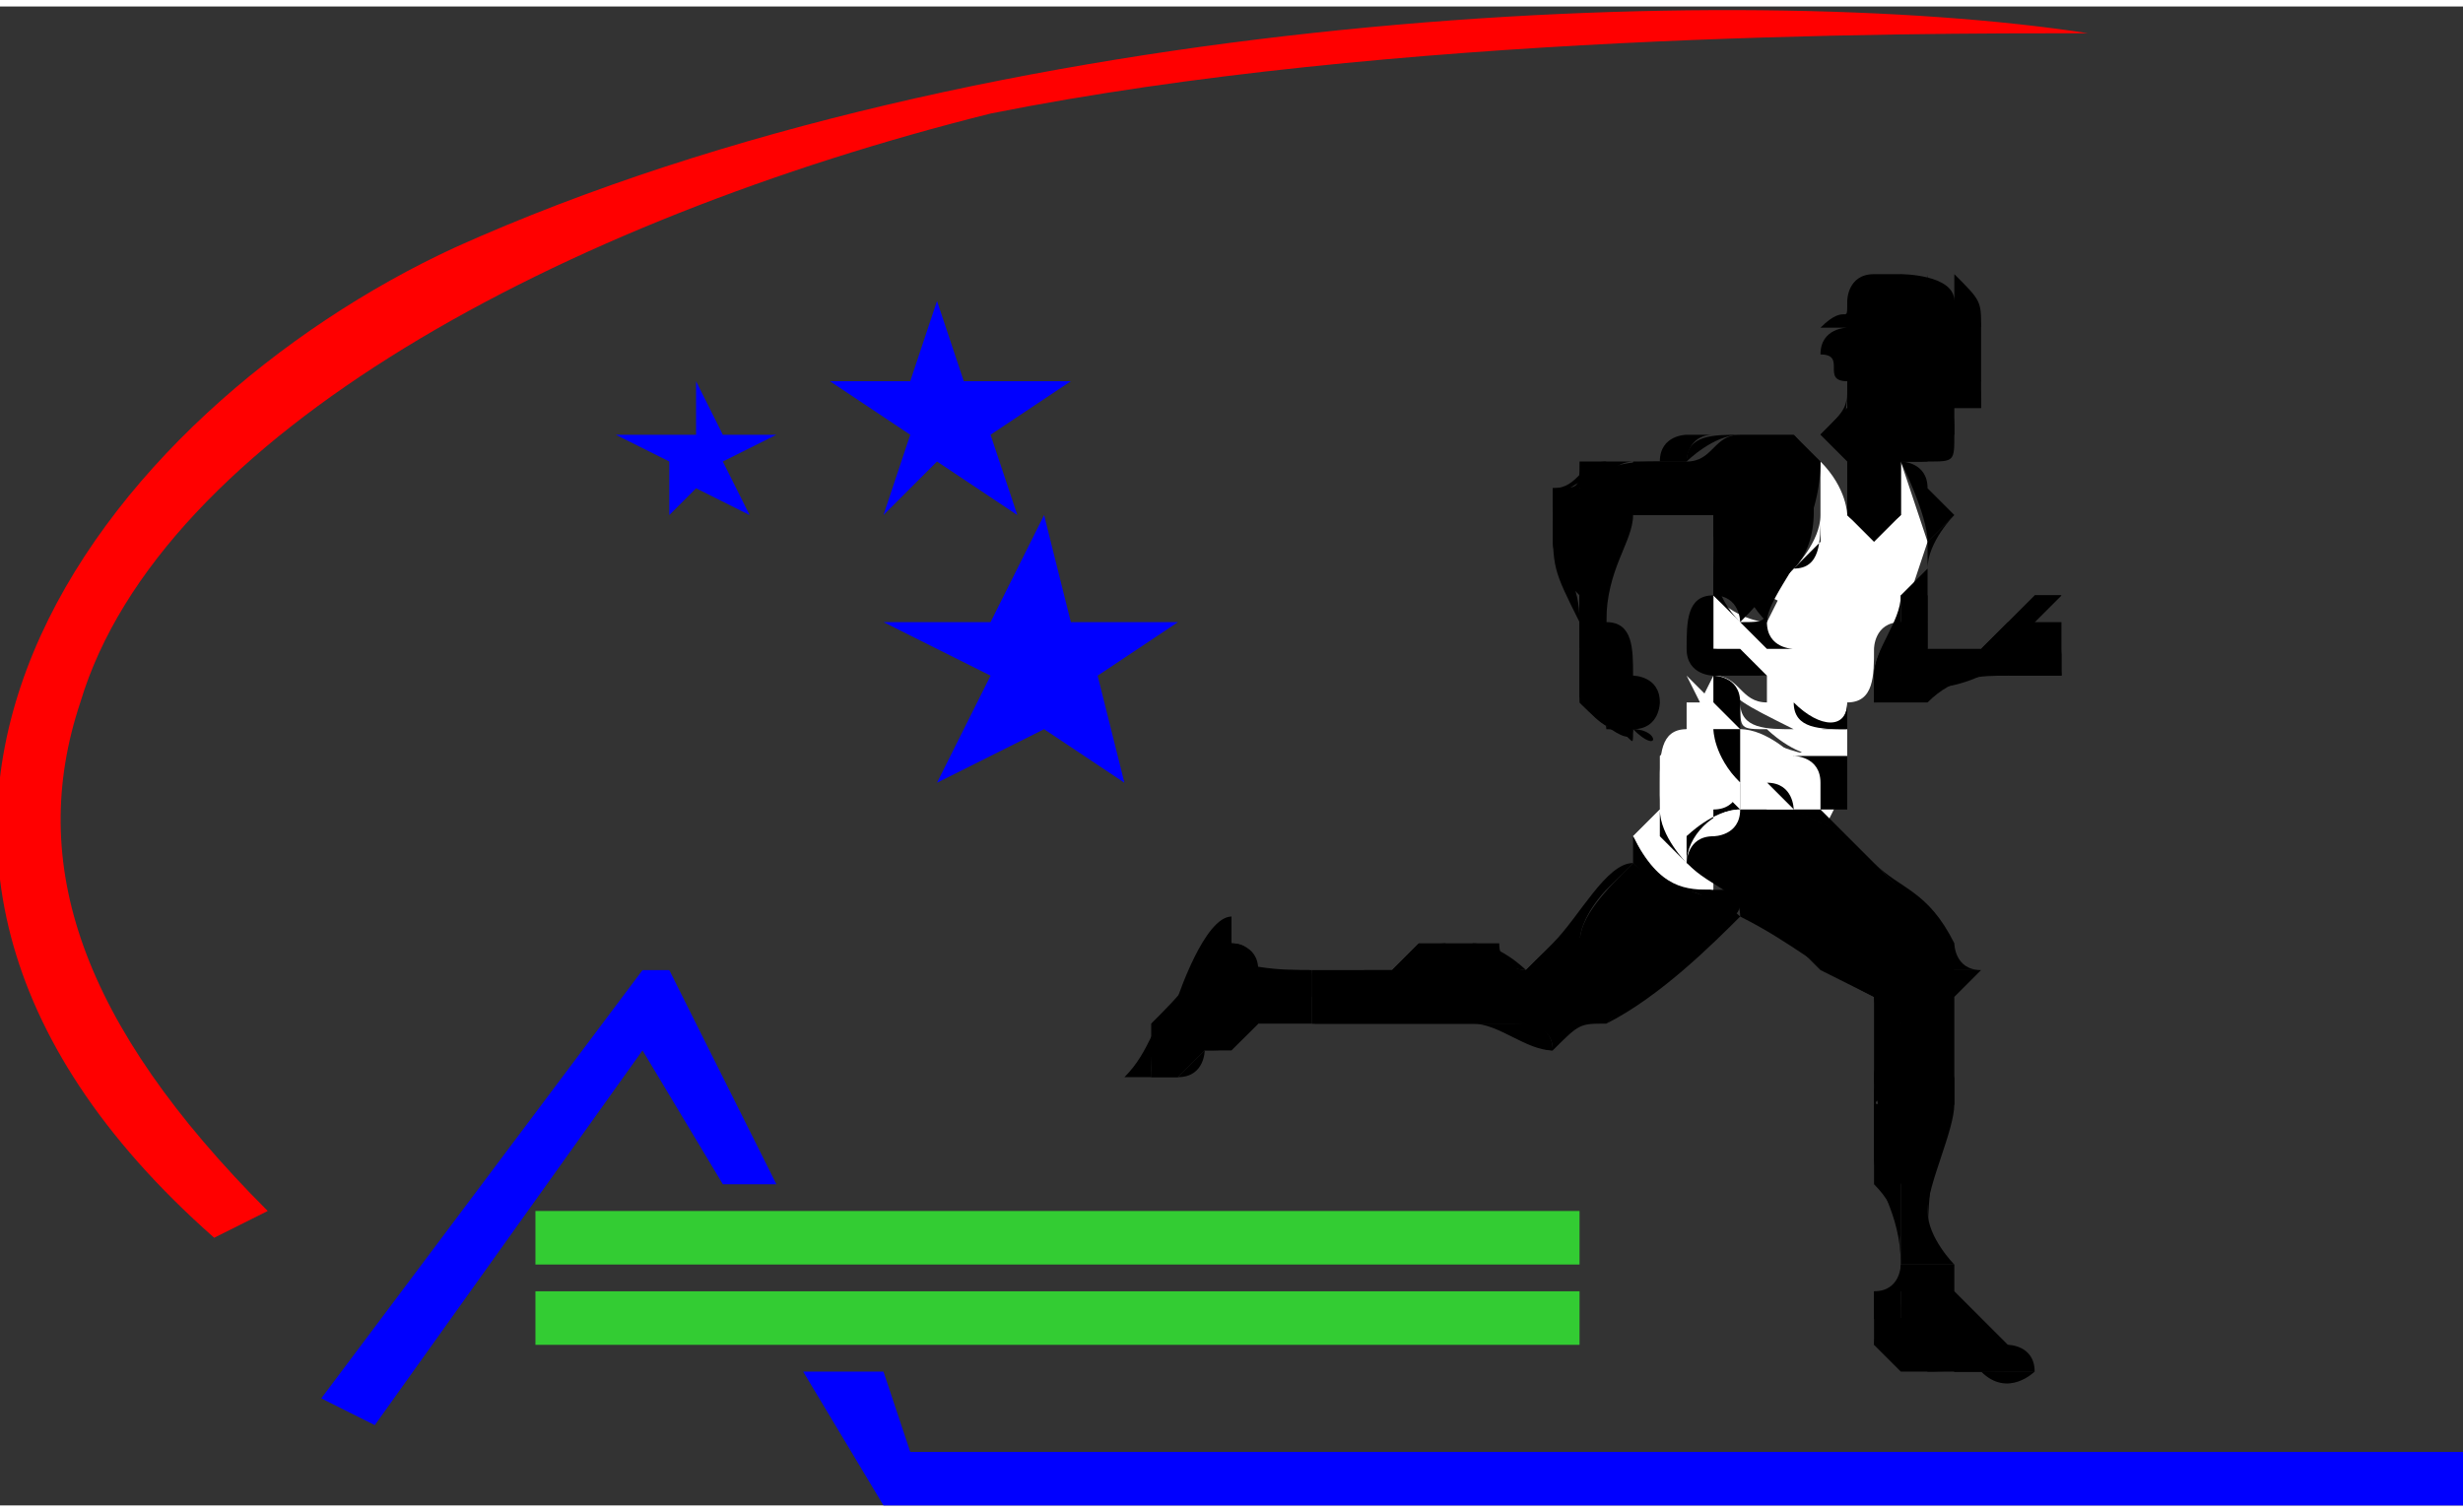
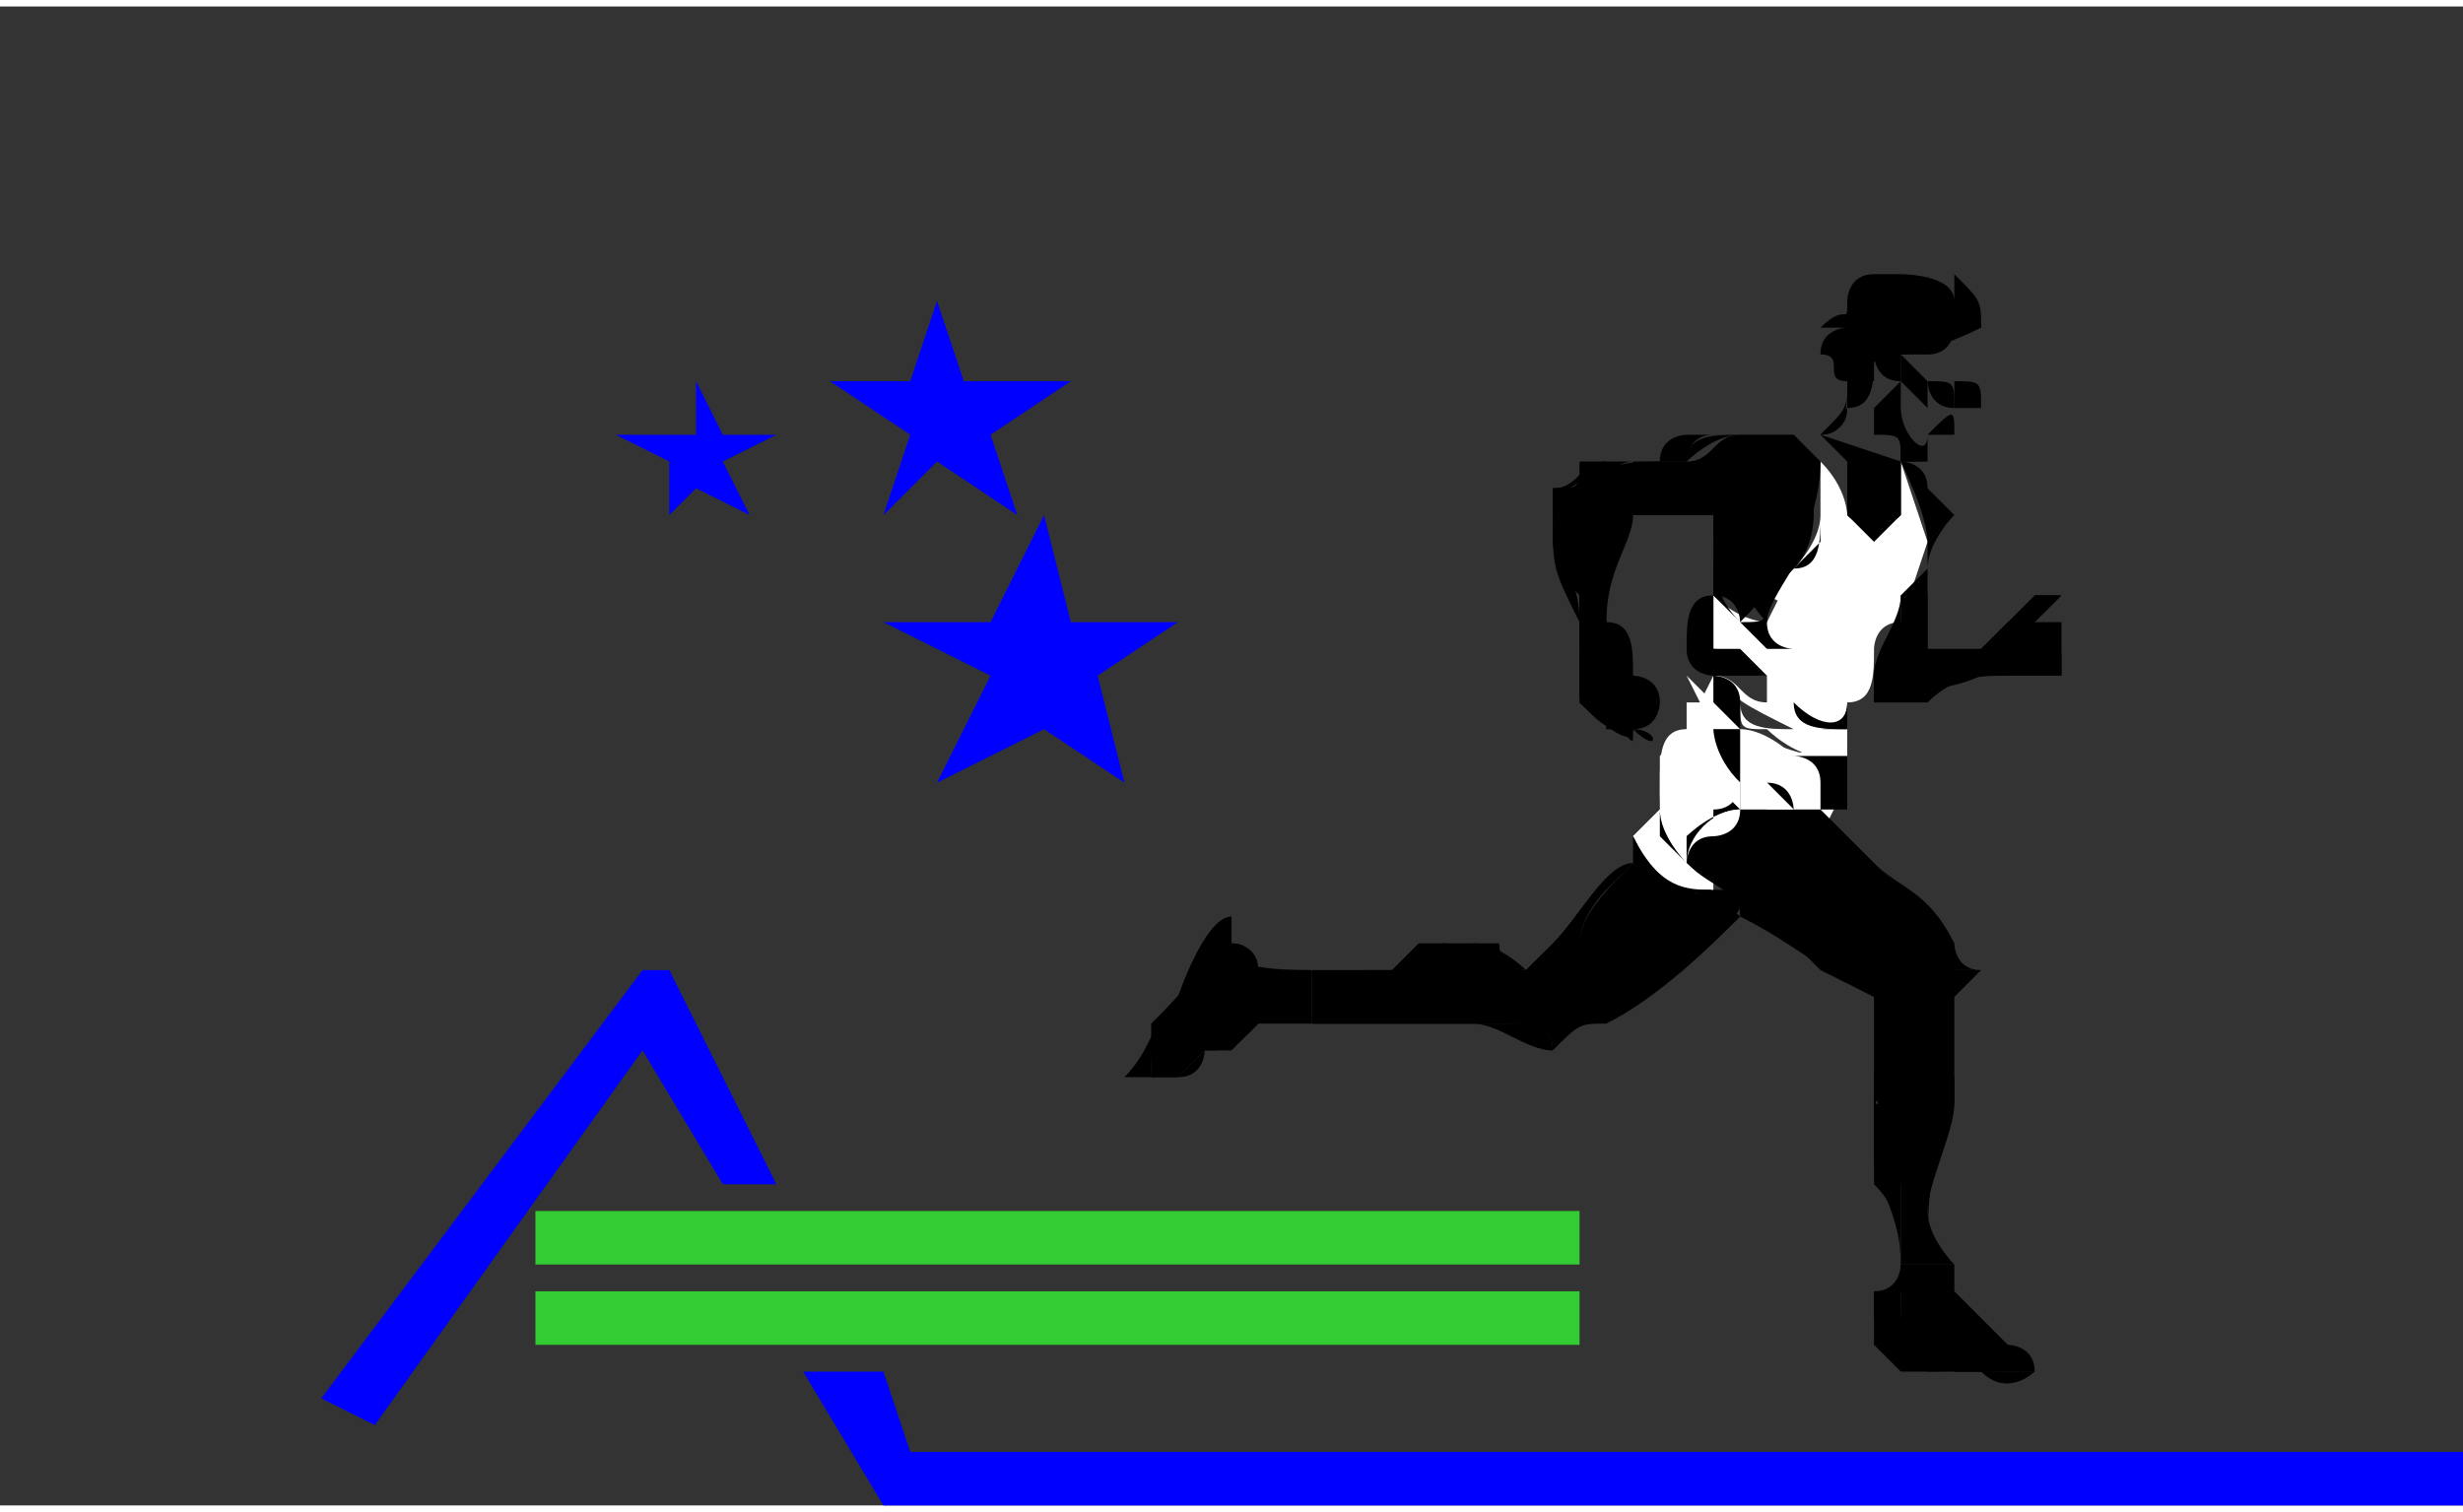
<svg xmlns="http://www.w3.org/2000/svg" xml:space="preserve" width="12.877mm" height="7.906mm" version="1.1" style="shape-rendering:geometricPrecision; text-rendering:geometricPrecision; image-rendering:optimizeQuality; fill-rule:evenodd; clip-rule:evenodd" viewBox="0 0 92 56">
  <rect x="0" y="0" width="92" height="56" fill="#333333" stroke="none" />
  <defs>
    <style type="text/css">
   
    .fil3 {fill:black}
    .fil1 {fill:blue}
    .fil2 {fill:#33CC33}
    .fil0 {fill:red}
    .fil4 {fill:white}
   
  </style>
  </defs>
  <g id="Capa_x0020_1">
    <g id="_702143424">
-       <path class="fil0" d="M78 1c-13,-2 -41,-1 -61,8 -13,6 -26,22 -9,37l2 -1c-7,-7 -9,-13 -7,-19 3,-10 18,-18 34,-22 15,-3 34,-3 41,-3z" />
      <polygon class="fil1" points="39,19 40,23 44,23 41,25 42,29 39,27 35,29 37,25 33,23 37,23 " />
      <polygon class="fil1" points="35,11 36,14 40,14 37,16 38,19 35,17 33,19 34,16 31,14 34,14 " />
      <polygon class="fil1" points="26,14 27,16 29,16 27,17 28,19 26,18 25,19 25,17 23,16 26,16 " />
      <polygon class="fil1" points="12,52 24,36 25,36 29,44 27,44 24,39 14,53 " />
      <polygon class="fil1" points="30,51 33,56 92,56 92,54 34,54 33,51 " />
      <polygon class="fil2" points="20,45 59,45 59,47 20,47 " />
      <polygon class="fil2" points="20,48 59,48 59,50 20,50 " />
      <path class="fil3" d="M76 51c0,0 0,0 0,0 -1,-1 -2,-2 -3,-3 0,0 0,-1 0,-1 -1,0 -2,0 -2,0 0,0 0,1 0,2 -1,0 -1,1 -1,1 0,0 1,1 1,1 1,0 4,0 4,0 0,0 1,0 1,0z" />
      <path class="fil4" d="M69 27c0,0 0,1 0,2 0,0 -1,2 -1,2 0,0 -2,-1 -2,-1 -1,0 -2,2 -2,2l0 1c0,0 -1,0 -2,0 0,0 -1,-2 -1,-2l1 -1c0,0 0,-1 0,-1 0,-1 0,-2 1,-2 0,0 1,-2 1,-2 0,0 1,2 1,2 1,0 2,1 2,1l2 -1z" />
      <path class="fil4" d="M63 26l0 1c0,0 0,0 -1,1 0,0 0,1 0,1l0 1 -1 1c0,0 1,1 1,1 0,0 1,0 1,0l-1 0 1 0 0 -1c0,0 -1,0 -1,-1 0,-1 0,-2 1,-2 0,-1 0,-1 0,-1l1 -1 -1 0z" />
      <path class="fil3" d="M74 12c0,-1 0,-1 -1,-2 0,0 0,1 0,1 0,-1 -2,-1 -2,-1 -1,0 -1,0 -1,0 -1,0 -1,1 -1,1 0,0 0,0 0,0 0,0 0,0 0,0 0,0 0,0 0,0 0,1 0,0 -1,1 1,0 1,0 1,0 0,0 -1,0 -1,1 1,0 0,1 1,1 0,0 1,-1 2,-1 1,0 3,-1 3,-1z" />
      <path class="fil4" d="M71 17c0,0 1,3 1,3 0,0 -1,3 -1,3 -1,0 -1,1 -1,1 0,1 0,2 -1,2 0,0 -2,0 -2,0 1,0 2,0 2,0 0,1 -1,1 -1,1 0,0 1,0 1,0 0,1 -1,1 -1,1 -1,0 -2,-1 -2,-1 -1,0 -1,0 -1,-1 0,1 1,1 2,1 -2,-1 -2,-1 -3,-2 1,0 1,1 2,1 0,0 0,0 0,-1 -1,0 -1,-1 -2,-1 0,-1 0,-1 0,-2 1,1 2,1 2,1 0,0 1,-2 1,-2 0,0 1,-1 1,-2 0,0 0,-1 0,-2 0,0 0,0 0,-1 0,0 -1,0 -1,0 0,0 1,0 1,0 0,0 0,1 0,1 1,1 1,2 1,2 1,1 2,0 2,0 0,-1 0,-1 0,-2z" />
      <path class="fil4" d="M71 21c-1,1 -2,1 -4,0 0,0 -1,1 -1,1 2,1 3,1 5,1 0,-1 0,-1 0,-2z" />
      <path class="fil3" d="M49 36c-1,0 -3,0 -4,-1 0,1 -1,2 -2,3 0,1 0,1 0,2 0,0 0,0 1,0 0,0 1,-1 1,-1 1,0 1,0 2,-1 1,0 1,0 2,0 0,-1 0,-1 0,-2z" />
      <path class="fil3" d="M49 36c-1,0 -1,0 -1,0 0,0 -1,0 -1,0 0,-1 -1,-1 -1,-1 0,0 0,0 0,-1 -1,1 -1,1 -1,1 0,0 0,0 0,0 0,0 0,1 0,1 0,1 0,1 0,1 0,0 1,-1 1,-1 0,0 0,0 0,0 0,0 -1,1 -1,1 1,0 1,0 2,-1 0,0 0,0 0,0 -1,1 0,1 0,2 0,-1 0,-2 1,-2 0,0 0,0 0,1 0,0 0,-1 1,-1 0,0 0,0 0,0z" />
      <path class="fil3" d="M63 35c-1,1 -2,2 -3,3 -1,0 -1,0 -2,1 0,-1 -1,-1 -2,-1 -2,0 -5,0 -7,0 0,-1 0,-1 0,-2 1,0 2,0 3,0 1,0 1,-1 2,-1 1,0 1,0 2,0 0,1 1,1 1,1 2,-1 3,-2 4,-3 1,1 1,2 2,2z" />
      <path class="fil3" d="M61 33c0,0 -2,2 -2,2 -1,1 -2,1 -2,1l0 0c0,0 0,0 -1,1 0,0 -1,0 -1,0 -1,0 -2,0 -2,-1 0,0 1,-1 1,-1l-2 1 -3 0c0,0 2,0 2,0 0,1 0,1 0,1 0,0 -2,1 -2,1l0 0 8 0 1 0 0 0 0 0 0 -1c0,0 0,0 0,-1 1,0 3,-2 3,-2l0 -1z" />
      <path class="fil3" d="M47 38c0,0 0,0 0,0 0,0 -1,1 -1,1 0,0 -1,0 -1,0 0,0 0,1 -1,1 0,0 0,0 -1,0 0,0 0,0 0,0 0,0 0,0 0,0 0,0 0,0 0,0 0,0 1,0 1,0 0,0 1,-1 1,-1 0,0 1,-1 1,-1 0,0 1,0 1,0 0,0 0,0 0,0 0,0 0,0 0,0z" />
      <path class="fil3" d="M67 16c0,0 1,1 1,1 0,2 -1,4 -3,6 0,0 0,-1 -1,-1 0,-1 0,-2 0,-3 0,0 -1,0 -2,0 -1,0 -1,0 -1,0 0,1 -1,2 -1,4 1,0 1,1 1,2 0,0 1,0 1,1 0,0 0,1 -1,1 1,0 1,1 0,0 0,1 -2,-1 -2,-1 0,0 0,-1 0,-1 0,-1 0,-1 0,-1 0,0 0,-2 0,-2 0,-1 -1,-4 -1,-4 1,0 1,0 1,0 1,-1 2,-1 3,-1 1,0 1,0 1,0 1,0 1,-1 2,-1 0,0 1,0 1,0 0,0 1,0 1,0z" />
      <path class="fil3" d="M61 26c0,1 0,1 0,2 0,0 0,-1 0,-1 0,1 0,0 -1,0 0,0 0,0 0,0 0,0 0,0 0,0 0,0 0,0 1,0 0,0 0,0 0,-1 0,0 0,0 0,0z" />
      <path class="fil3" d="M60 18c-1,1 -1,2 0,3 -1,0 -1,0 -1,-1 0,1 0,2 1,2 0,1 0,1 0,2 0,0 0,0 0,1 0,0 0,0 0,0 0,-1 0,-1 -1,-2 0,-1 0,-2 0,-3 0,-1 0,-2 1,-2z" />
-       <path class="fil3" d="M71 17c0,0 0,2 0,2 0,0 -1,1 -1,1 0,0 -1,-1 -1,-1l0 -2 -1 -1c0,0 1,-1 1,-1 0,-1 1,-2 1,-2 0,0 0,0 0,-1 2,1 2,1 3,0 0,0 0,0 1,0 0,1 0,1 0,2 0,0 0,1 0,1 0,0 -1,0 -1,0 0,0 0,0 0,1 0,0 0,0 0,0 0,0 0,0 0,0 0,0 0,0 0,0 0,0 0,0 0,0 0,1 0,1 -1,1 0,0 0,0 -1,0l0 0z" />
+       <path class="fil3" d="M71 17c0,0 0,2 0,2 0,0 -1,1 -1,1 0,0 -1,-1 -1,-1l0 -2 -1 -1l0 0z" />
      <path class="fil3" d="M67 17c0,1 0,2 -1,2 -1,-1 -2,-1 -3,-1 0,0 1,0 1,0 0,0 2,0 2,0 1,0 1,0 1,-1z" />
      <path class="fil3" d="M71 13c0,0 1,1 1,1 0,0 0,1 0,1 0,0 -1,-1 -1,-1 0,0 0,0 0,-1z" />
      <path class="fil3" d="M71 17c0,0 1,0 1,1 0,0 1,1 1,1l-1 1 0 3 0 1 1 0 1 0 1 -1 1 -1 0 0 1 0 -1 1 1 0 0 0 0 1 0 0 0 0 0 1 -1 0 -2 0c0,0 -2,1 -3,0 -1,0 -1,0 -1,0l1 -2 0 -1 1 -1c0,0 0,0 0,-1 0,-1 -1,-3 -1,-3z" />
      <path class="fil3" d="M74 25c-1,0 -2,0 -3,0 0,0 0,-1 0,-1 0,0 1,0 1,0 0,-1 0,-1 0,-2 0,0 0,-1 0,-1 0,0 0,1 0,2 0,0 -1,0 -1,0 0,0 0,-1 0,-1 0,1 -1,2 -1,3 0,0 0,0 0,1 0,0 2,0 3,-1 0,0 1,0 1,0z" />
      <path class="fil3" d="M71 47c0,0 1,1 1,1 0,0 -1,0 -1,0 0,0 0,0 0,0 0,1 0,1 0,2 0,0 0,0 1,0 0,0 -1,0 -1,0 0,0 -1,0 -1,0 0,0 0,-1 0,-1 0,0 0,-1 0,-1 1,0 1,-1 1,-1 0,0 0,0 0,0z" />
      <path class="fil3" d="M76 50c0,0 -1,0 -1,0 -1,-1 -1,-1 -2,-2 0,0 0,0 0,0 0,0 -1,0 -1,0 0,0 0,0 0,0 1,0 1,0 1,0 1,1 1,1 2,2 0,0 0,0 0,0 1,0 1,0 1,0z" />
      <path class="fil3" d="M73 48c0,0 -1,0 -1,0 0,0 0,0 0,0 0,0 0,0 0,1 0,0 0,0 1,-1z" />
      <path class="fil3" d="M74 50c0,0 0,0 -1,0 0,-1 0,-1 0,-1 0,0 0,0 0,0 1,0 1,1 1,1z" />
      <path class="fil3" d="M76 51c0,-1 -1,-1 -1,-1 -1,0 -2,0 -3,0 0,0 -1,-1 -1,-1 0,0 0,0 0,0 0,-1 0,-1 -1,-1 0,1 0,1 0,1 1,1 1,1 2,1 0,0 1,1 1,1 1,0 3,0 3,0z" />
      <path class="fil3" d="M46 35c1,0 1,1 0,2 0,0 -1,0 -1,0 0,0 0,2 0,2 0,0 0,0 0,0 0,-1 0,-1 0,-1 0,0 0,1 -1,1 0,0 0,1 0,1 -1,0 -1,0 -1,0 0,0 0,0 0,0 0,0 1,-1 2,-2 0,-1 1,-2 1,-3z" />
      <path class="fil3" d="M68 30c0,0 3,3 4,4 0,1 1,2 1,2l1 0 -1 1c0,0 0,1 0,1 0,1 0,2 0,3 0,1 -1,3 -1,4 0,1 1,2 1,2l-2 0 0 -3c0,0 -1,-3 -1,-4 0,-1 1,-2 1,-2l-2 -2 -6 -4 0 -1 2 -1 0 -1 1 1 1 0 1 0z" />
      <path class="fil3" d="M67 16c0,0 -1,0 -1,0 -1,0 -1,0 -1,0 -1,0 -2,0 -2,1 0,0 -1,0 -1,0 -1,0 -3,0 -3,0 0,1 0,1 -1,1 0,1 0,1 0,2 0,0 0,1 1,2 0,0 0,1 0,2 1,0 1,-1 0,-2 0,-1 0,-1 0,-2 0,0 0,0 0,1 0,0 0,-1 0,-2 0,0 0,0 0,0 0,0 0,0 0,0 0,0 -1,0 0,-1 0,0 0,0 0,0 0,0 0,0 1,0 0,-1 1,-1 1,-1 1,0 1,0 2,0 0,0 1,-1 2,-1 0,0 1,0 1,0 0,0 1,0 1,0 0,0 0,0 0,0z" />
      <path class="fil3" d="M64 18c0,0 0,0 0,0 -1,1 -2,1 -3,0 0,1 0,1 0,1 0,0 1,0 2,0 0,0 1,0 2,0 -1,1 -1,2 0,3 0,0 0,-2 0,-1 0,0 0,1 1,2 0,-1 2,-3 1,-3 -1,-1 -2,-2 -3,-2z" />
      <path class="fil3" d="M71 14c0,0 -1,1 -1,1 0,0 0,1 0,1 1,0 1,0 1,1 1,0 1,0 1,0 0,0 0,0 0,-1 0,1 -1,0 -1,-1 0,0 0,-1 0,-1 0,0 0,0 0,0z" />
      <path class="fil3" d="M70 13c1,0 1,0 1,0 0,0 0,1 0,1 -1,0 -1,-1 -1,-1 1,0 1,0 0,0 0,0 0,0 0,0z" />
      <path class="fil3" d="M70 13c0,1 0,2 -1,2 0,1 -1,1 -1,1 0,0 0,0 0,0 0,0 1,-1 1,-1 0,0 0,-1 0,-1 0,-1 1,-1 1,-1z" />
-       <path class="fil3" d="M74 14c0,0 0,0 0,0 -1,0 -1,0 -1,0 0,0 0,0 0,0 0,0 0,0 0,0 0,0 0,0 0,0 0,0 0,0 0,0 0,0 0,0 0,-1 0,0 0,0 1,1z" />
      <path class="fil3" d="M73 15c0,0 0,0 1,0 0,0 0,0 0,0 0,0 -1,0 -1,0z" />
      <path class="fil3" d="M73 16c0,0 0,0 -1,0 1,-1 1,-1 1,0z" />
      <path class="fil3" d="M73 16c0,0 0,0 0,0 0,0 0,0 0,0 0,0 0,0 -1,0 1,0 1,0 1,0z" />
      <path class="fil3" d="M71 14c1,0 1,0 1,1 0,-1 0,-1 -1,-1 0,0 0,0 0,0z" />
      <path class="fil3" d="M73 19c0,0 -1,1 -1,2 0,1 0,2 0,2 0,-1 0,-2 0,-3 0,0 1,-1 1,-1z" />
      <path class="fil3" d="M77 22c-1,0 -1,0 -1,0 0,0 0,0 0,1 0,0 0,0 0,0 -1,0 -1,1 -1,1 0,0 0,0 0,0 0,0 1,0 0,1 0,0 0,0 0,0 0,0 0,0 0,0 1,0 1,0 1,0 0,0 0,0 1,0 0,-1 -1,0 -1,-1 0,0 1,0 1,0 -1,0 -1,0 -1,0 0,0 1,0 1,0 0,0 -1,0 -1,0 0,-1 0,-1 0,-1 0,0 0,0 0,0 0,0 0,0 1,-1z" />
      <path class="fil3" d="M75 23c0,0 0,0 -1,1 0,0 0,0 0,0 -1,0 -1,0 -1,0 0,0 -1,0 -1,0 0,0 -1,0 -1,0 0,0 0,0 0,-1 -1,1 -1,2 -1,2 0,0 0,1 0,1 1,0 2,0 2,0 1,-1 2,-1 3,-1 0,0 0,0 0,-1 -1,0 -1,1 -1,1 0,0 0,0 0,0 -1,0 -2,0 -3,0 -1,0 -1,0 -1,0 1,-1 1,-1 2,-1 0,0 1,0 1,0 0,0 2,0 2,0 0,-1 0,-1 0,-1z" />
      <path class="fil3" d="M63 31c0,1 1,1 2,1 0,0 0,0 1,0 1,1 2,1 3,2 0,1 1,2 1,2 0,0 2,0 2,1 0,0 0,0 0,0 -1,1 -2,-1 -2,-1 0,0 -1,0 -1,-1 0,1 1,1 1,2 1,0 1,0 1,1 0,0 0,0 0,0 -1,0 -1,-1 -1,-1 -2,-1 -3,-2 -5,-3 0,-1 -1,-1 -2,-2 0,0 0,0 0,-1z" />
      <path class="fil3" d="M71 38c0,0 0,1 0,2 0,0 -1,1 -1,1 1,0 1,0 1,0 0,1 0,3 0,5 0,0 0,0 0,1 0,0 0,0 0,0 0,-1 0,-2 -1,-3 0,-1 0,-3 0,-4 0,0 1,-2 1,-2 0,0 0,0 0,0z" />
      <path class="fil3" d="M65 34c-1,1 -3,3 -5,4 2,-2 2,-5 0,-4 0,0 -2,2 -2,2 0,0 -1,1 -1,1 0,0 0,0 0,-1 0,0 -1,0 -2,-1 1,0 2,1 2,1 1,-1 1,-1 2,-1 0,-1 1,-2 2,-3 1,1 3,1 4,2z" />
      <path class="fil3" d="M58 39c0,0 0,0 0,0 0,0 -1,0 -1,-1 0,0 -1,0 -2,0 -2,0 -4,0 -6,0 1,0 2,-1 3,-1 0,0 0,0 0,-1 0,0 0,0 0,0 1,1 2,1 4,1 0,0 1,1 1,1 0,-1 0,-1 0,-1 1,0 0,1 1,2z" />
      <path class="fil3" d="M55 35c0,0 -1,0 -2,0 0,0 -1,1 -1,1l-3 0 0 0c0,0 2,0 2,0 1,0 1,0 1,0l0 0c0,0 1,0 2,-1l1 0z" />
      <path class="fil3" d="M67 16c-1,0 -1,0 -2,0 1,0 1,0 2,0z" />
      <path class="fil3" d="M65 16c-1,0 -2,0 -2,0 0,0 -1,0 -1,1 -1,0 -2,0 -2,0 -1,0 -1,1 -2,1 0,0 0,0 0,0 0,0 0,1 0,1 0,2 0,2 1,4 0,0 0,1 0,1 0,0 0,-1 0,-1 0,-2 -1,-2 -1,-4 0,-1 1,-1 2,-2 0,0 1,0 1,0 1,0 1,0 2,0 0,0 0,-1 1,-1 0,0 1,0 1,0z" />
      <path class="fil3" d="M67 16c1,2 1,4 0,5 -1,1 -1,1 -1,1 0,0 1,-1 1,-2 1,-1 1,-3 0,-4z" />
      <path class="fil3" d="M63 19c-1,0 -1,0 -2,0 0,0 0,0 0,0 0,0 0,0 0,0 1,0 1,0 2,0z" />
      <path class="fil3" d="M59 24c0,1 0,1 0,2 0,0 0,0 0,0 1,1 1,1 2,1 -1,0 -1,0 -1,0 0,0 0,0 0,0 0,0 0,-1 -1,-1 0,0 0,0 0,0 0,0 0,-1 1,-1 0,0 0,0 0,0 0,0 -1,-1 -1,-1z" />
      <path class="fil3" d="M61 26c0,0 0,0 0,0 0,1 0,1 0,1 0,0 0,-1 0,-1 0,0 0,0 0,0z" />
      <path class="fil3" d="M75 25c0,0 0,0 -1,0 -1,1 -2,1 -4,1 0,-1 0,-1 0,-1 0,0 0,1 0,1 2,0 3,0 4,-1 1,0 1,0 1,0z" />
      <path class="fil3" d="M71 24c0,0 0,0 1,0 0,0 0,0 1,0 0,0 1,0 1,0 0,0 -1,0 -1,0 -1,0 -1,0 -1,0 -1,0 -1,0 -1,0z" />
      <path class="fil3" d="M71 17c0,0 0,1 0,2 0,0 -1,1 -2,0 2,0 1,-1 2,-2z" />
      <path class="fil3" d="M62 29c0,0 0,1 0,1 0,1 1,2 1,2l-1 -1c0,0 0,-1 0,-1 0,-1 0,-1 0,-1z" />
      <path class="fil3" d="M71 36c0,0 0,0 1,1 0,0 0,0 0,0 -1,0 -1,0 -1,0 0,-1 0,-1 0,-1z" />
      <path class="fil3" d="M70 36c-1,-1 -2,-2 -3,-3 -1,0 -1,0 -2,0 0,0 0,0 0,0 1,1 2,2 3,3 0,0 2,1 2,1 0,0 0,1 0,1 0,0 0,0 0,1 0,0 0,1 0,1 0,1 0,3 0,3 0,1 1,2 1,4 0,-3 -1,-5 -1,-7 1,-1 1,-2 1,-2 0,-1 -2,-2 -2,-2 -2,-1 -3,-2 -3,-3 1,1 2,2 4,3z" />
      <path class="fil3" d="M76 51c-1,0 -2,0 -3,0 -1,-1 -1,-1 -2,-1 0,0 -1,-1 -1,-1 0,0 0,0 0,0 0,0 0,0 1,0 0,1 1,1 1,1 0,0 1,0 1,0 0,1 1,1 2,1 0,0 1,0 1,0z" />
      <path class="fil3" d="M76 51c-1,0 -2,0 -4,0 -1,-1 -1,0 -2,-1 0,0 0,0 0,0 1,1 2,1 3,1 0,0 1,0 1,0 1,1 2,0 2,0 0,0 0,0 0,0z" />
      <polygon class="fil3" points="74,49 74,49 74,49 74,49 " />
      <polygon class="fil3" points="74,49 74,49 74,49 74,49 " />
      <polygon class="fil3" points="74,49 73,49 73,49 74,49 " />
      <polygon class="fil3" points="74,48 73,49 73,49 74,48 " />
-       <path class="fil3" d="M73 48c0,0 0,0 0,0 0,0 -1,0 -1,0 0,0 1,0 1,0z" />
      <path class="fil3" d="M73 11c0,0 0,0 0,0 -1,0 -1,-1 -1,-1l1 1 -1 -1 0 1c0,0 -1,0 -1,-1 0,0 -1,1 -1,1 0,0 1,0 1,0 0,0 0,0 0,0l-1 0 1 0c0,0 -1,0 -1,0 0,0 0,1 0,1 0,0 0,-1 0,-1 0,0 1,1 1,1l0 -1 1 1 -1 -1 1 0 0 0 0 0 0 0 1 0 0 0 0 0z" />
      <path class="fil3" d="M69 14c0,1 0,1 -1,2 1,0 1,-1 1,-2z" />
      <path class="fil3" d="M70 14c0,1 0,2 1,2 0,0 0,1 1,1 -1,0 -1,0 -1,0 0,0 0,-1 0,-1 -1,0 -1,-1 -1,-2z" />
      <path class="fil3" d="M74 15c0,0 0,0 -1,0 0,0 0,0 0,0 0,0 0,0 1,0z" />
      <path class="fil3" d="M73 16c0,0 0,0 0,0 0,0 0,0 0,0z" />
      <path class="fil3" d="M73 16c0,0 0,0 0,0 0,0 0,0 0,0z" />
      <path class="fil3" d="M61 32c-1,0 -2,2 -3,3 0,0 -1,1 -1,1 0,0 0,0 0,0 0,0 0,0 0,0 0,0 2,-1 2,-1 0,-1 1,-2 1,-2 1,-1 1,-1 1,-1 0,0 0,0 0,0z" />
      <path class="fil3" d="M59 38c-1,0 -1,0 -1,0 0,0 0,0 0,0 0,0 1,0 1,0z" />
      <path class="fil3" d="M58 39c0,0 0,0 0,0 -1,0 -2,-1 -3,-1 -1,0 -2,0 -3,0 -1,0 -2,0 -3,0 1,0 2,0 4,0 1,0 1,0 2,0 1,0 1,0 2,0 0,0 0,0 0,0 0,0 0,0 0,0 0,0 1,0 1,1z" />
      <path class="fil3" d="M53 35c0,0 -1,1 -1,1 -1,0 -1,0 -2,0 1,0 1,0 2,0 0,0 1,0 1,-1z" />
      <path class="fil3" d="M46 34c-1,0 -2,3 -2,3 -1,1 -1,2 -2,3 0,0 1,0 1,0 0,-1 0,-2 1,-2 0,0 1,-2 1,-2 0,0 1,-1 1,-2z" />
      <path class="fil3" d="M46 35c0,1 0,1 -1,2 -1,1 -2,2 -2,3 0,0 0,0 0,0 0,0 1,-1 1,-1 0,0 0,-1 0,-1 0,0 2,-2 2,-2 0,0 0,-1 0,-1z" />
      <path class="fil3" d="M64 19c0,0 0,2 0,3 -1,0 -1,1 -1,2 0,1 1,1 1,1l0 2 2 0c0,0 0,0 -1,0 0,0 0,-1 0,-1l-1 -1c0,0 1,1 1,1 1,1 1,1 1,1 0,0 -1,-1 -1,-1 0,-1 -1,-1 -1,-1 0,0 1,0 2,0 0,0 0,1 0,1l0 -1c0,0 -1,-1 -1,-1 0,0 -1,0 -1,0l0 -1c0,0 0,0 0,-1 0,0 0,-1 0,-1l0 -2z" />
      <path class="fil3" d="M66 22c0,1 0,1 -1,1 0,0 0,0 1,1 0,0 0,0 0,0 0,0 0,0 1,0 0,0 -1,0 -1,-1 0,0 0,0 0,0 0,0 0,0 0,-1z" />
      <path class="fil4" d="M65 24c1,0 1,1 2,1 0,-1 -1,-1 -2,-1z" />
      <path class="fil3" d="M69 26c0,1 -1,1 -2,0 0,1 1,1 2,1 0,-1 0,-1 0,-1z" />
      <path class="fil3" d="M68 18c0,1 0,1 0,2 -1,1 -1,1 -1,1 1,0 1,-1 1,-2 0,0 0,-1 0,-1z" />
      <polygon class="fil3" points="68,16 68,16 68,17 68,16 67,16 " />
      <polygon class="fil3" points="71,17 71,17 71,18 71,17 71,18 " />
      <path class="fil3" d="M67 30c1,1 3,2 3,3 1,1 1,1 1,2 0,0 -2,-2 -2,-2 -1,-1 -2,-2 -4,-3 1,0 1,0 2,0z" />
      <path class="fil3" d="M73 36c0,1 0,1 0,1 0,0 0,0 0,-1z" />
      <path class="fil3" d="M72 37c1,0 1,1 0,2 0,-1 0,-1 0,-2z" />
      <path class="fil3" d="M72 38c0,0 0,1 0,2 0,0 0,0 0,1 0,1 0,5 0,5 0,0 0,1 0,1 0,0 0,-4 0,-6 0,-1 1,-1 1,-1 -1,-1 -1,-1 -1,-2z" />
      <path class="fil3" d="M60 36c0,1 -1,2 -1,2 -1,-1 0,-1 0,-1 0,0 1,0 1,-1z" />
      <path class="fil3" d="M55 36c1,0 2,0 1,1 -1,0 -2,0 -2,-1 0,0 1,0 1,0z" />
-       <path class="fil3" d="M51 36c-1,0 -2,1 -2,0 0,1 0,1 0,1 0,0 2,0 2,-1z" />
      <path class="fil3" d="M66 17c1,0 1,1 0,1 0,0 0,-1 0,-1z" />
      <path class="fil3" d="M63 17c-1,1 -2,1 -3,1 0,0 1,0 1,-1 0,0 2,0 2,0z" />
-       <path class="fil3" d="M63 18c0,0 0,0 1,0 -1,0 -2,0 -3,0 1,0 1,0 2,0z" />
      <path class="fil3" d="M60 18c0,0 -1,1 0,2 0,0 0,1 0,1 0,1 0,2 0,3 0,-1 0,-1 0,-1 0,-1 0,-3 0,-4 0,0 0,-1 0,-1z" />
      <polygon class="fil3" points="59,18 59,19 59,18 " />
      <path class="fil3" d="M67 18c0,1 0,1 -1,1 1,0 1,0 1,-1z" />
      <path class="fil3" d="M70 16c0,0 0,1 0,1 0,0 0,1 0,1l0 -1 0 -1z" />
      <path class="fil3" d="M69 16c0,0 0,1 0,1 1,0 1,1 1,1l-1 -1 0 -1z" />
      <path class="fil3" d="M72 18c0,0 0,1 0,2 0,-1 0,-2 0,-2z" />
      <path class="fil3" d="M72 22c0,0 0,0 0,1 0,0 -1,0 -1,0l0 -1 1 0z" />
      <path class="fil4" d="M69 27c0,0 -1,1 -1,1 -1,0 -3,-1 -3,-1l-1 -1 -1 -1 1 2 1 0 1 1 -1 0 2 0c0,0 1,0 1,0 0,0 1,-1 1,-1z" />
      <path class="fil3" d="M46 38l0 1c0,0 0,0 0,0 0,0 -1,0 -1,0l0 0 0 0 0 0 0 0 1 0 0 0 0 0 0 0 0 -1z" />
      <path class="fil3" d="M48 36c-1,1 -1,2 -1,2 0,0 0,-1 0,-1 1,0 1,-1 1,-1z" />
      <path class="fil3" d="M77 23l-1 0c0,0 0,0 0,0 0,0 0,0 0,0l0 0c0,0 0,0 0,0 0,0 0,0 0,0 0,0 0,0 0,0 0,0 0,1 0,1 0,0 -1,0 -1,0 0,0 1,0 1,0 0,0 0,0 0,0 0,1 0,1 0,1 -1,0 -1,0 -1,0l0 0c0,0 0,0 1,0 0,0 0,0 0,0l1 0c0,0 -1,0 -1,0 0,-1 0,-1 0,-1l0 0c0,0 0,0 0,0 0,0 0,0 0,0l0 0c0,0 0,0 0,0 0,0 0,-1 0,-1l1 0z" />
      <path class="fil3" d="M73 12c0,1 0,1 0,1 0,0 0,0 0,0 0,0 0,0 0,0 0,-1 0,-1 0,-1z" />
      <path class="fil3" d="M72 14c1,0 1,0 1,1 -1,0 -1,-1 -1,-1 0,0 0,0 0,0z" />
      <path class="fil3" d="M73 14c1,0 1,0 1,1 -1,0 0,0 -1,0 0,-1 0,-1 0,-1 0,0 0,0 0,0z" />
      <path class="fil3" d="M73 15c0,0 0,0 -1,0 0,0 1,0 1,0z" />
      <path class="fil3" d="M71 14c0,0 0,0 0,0 -1,0 -1,0 -1,0 0,0 0,0 0,0 0,0 1,0 1,0z" />
      <path class="fil3" d="M74 12c0,0 0,-1 0,-1 0,0 -1,0 -1,0 0,0 1,0 1,0 0,0 0,1 0,1 0,0 0,-1 -1,-1 0,0 0,0 0,0 0,0 0,0 0,0 0,0 0,1 0,1 0,0 0,-1 0,-1 0,0 0,0 0,0 0,0 0,0 0,0 1,1 1,1 1,1l0 -1 0 1z" />
      <path class="fil3" d="M73 12c0,0 0,-1 0,-1 0,0 0,0 0,0l0 0 -1 0 0 0 0 0c0,0 0,0 0,0 0,1 0,1 0,1l0 -1 0 1 -1 0c0,0 1,0 1,0 0,0 0,0 0,0l0 0 0 0 0 -1 1 1 -1 -1 1 1 0 0z" />
      <path class="fil3" d="M72 10c0,0 0,0 0,0 -1,0 -1,0 -1,0l1 0c0,0 -1,0 -1,0 0,0 -1,0 -1,0 0,0 1,0 1,0 0,0 1,1 1,1 0,0 -1,-1 -1,-1 0,0 1,0 1,0l0 0 0 0z" />
      <path class="fil3" d="M70 12l1 0 0 0c0,0 0,0 0,0 0,0 -1,0 -1,0l1 0c0,0 0,0 0,0 -1,0 -1,0 -1,0l1 0 -1 0z" />
      <path class="fil3" d="M71 11c0,0 0,0 0,0 -1,0 -1,0 -1,0l0 0 0 0 0 0 0 0 1 0 -1 0 1 0z" />
      <path class="fil3" d="M70 12l0 -1 0 1c0,0 0,-1 -1,0 0,0 0,0 0,0l1 0 -1 0 1 0 -1 0 1 0 -1 0 1 0 0 0 0 0 0 0 0 0z" />
      <path class="fil3" d="M74 36c-1,0 -1,-1 -1,-1 -1,-2 -2,-2 -3,-3 1,1 2,2 2,3 0,1 0,1 0,1 0,0 1,0 1,0 0,0 1,0 1,0z" />
      <path class="fil3" d="M72 38c0,0 0,1 -1,1 0,0 0,-1 0,-1 0,0 1,0 1,0z" />
      <path class="fil3" d="M75 24c0,0 0,0 -1,0 0,0 0,0 0,0l0 0 1 0z" />
      <path class="fil3" d="M71 17c0,0 -1,0 -1,1 0,0 0,0 0,0l0 0c0,0 0,-1 0,-1 0,0 1,0 1,0z" />
      <path class="fil3" d="M70 18c0,0 0,0 0,0 0,0 -1,-1 -1,-1 0,0 -1,0 -1,0l1 0 0 1c0,0 0,0 1,0 0,0 0,0 0,0z" />
      <path class="fil3" d="M73 40c0,0 0,1 0,1 -1,2 -1,4 -1,6 0,0 0,-1 0,-2 0,-2 0,-4 1,-5z" />
      <path class="fil3" d="M61 25c0,0 0,0 1,1 -1,-1 -1,-1 -1,-1z" />
      <path class="fil3" d="M77 23c0,0 0,0 0,0 0,0 0,0 0,0l0 0c0,0 0,0 0,0 0,1 0,1 0,1 0,0 0,0 0,0 0,0 0,0 0,0 0,0 0,0 0,0 0,0 0,1 0,1 0,0 -1,0 -1,0 0,0 1,0 1,-1 0,0 0,0 0,0 0,0 0,0 0,0 0,0 0,0 0,0 0,0 0,0 0,0 0,-1 0,-1 0,-1 0,0 0,0 0,0 0,0 0,0 0,0z" />
      <path class="fil3" d="M69 28c0,0 -1,0 -1,0 -1,0 -1,0 -1,0 0,0 1,0 1,1 0,0 0,1 0,1l-1 -1 1 1 1 0c0,0 0,0 0,-1 0,0 0,-1 0,-1l0 0z" />
      <path class="fil3" d="M67 30c0,0 0,-1 -1,-1 0,0 0,0 -1,0 0,0 0,-1 0,-1l0 -1 -1 0c0,0 0,1 1,2 0,0 0,0 0,0 0,0 0,1 -1,1 0,0 0,1 0,1l-1 0c0,0 1,-1 2,-1 0,0 0,-1 0,-1l1 0c0,0 0,0 1,1 0,0 0,0 0,0z" />
      <path class="fil3" d="M74 12c0,0 0,0 0,0 0,-1 0,-1 0,-1 0,0 0,1 0,1 0,0 0,0 0,0l-1 0 0 0 -1 0 1 0c0,0 0,0 -1,0 0,0 -1,0 -1,0l1 0 -1 0 1 0 -1 0 0 0c0,0 -1,0 -1,0 -1,0 -1,0 -1,1 0,0 0,1 0,1l0 0c0,0 1,0 1,0 0,-1 0,-1 0,-1 0,0 0,1 0,1 0,0 0,0 0,0 0,0 0,0 0,-1 0,0 0,0 0,0 0,0 1,0 1,0 0,0 0,0 0,0l1 0c0,0 0,0 0,0 1,0 1,-1 1,-1 0,0 0,0 0,0 1,0 1,0 1,0z" />
      <path class="fil3" d="M65 33c0,0 -1,0 -1,0 -1,0 -2,0 -3,-2 0,1 0,1 0,1 0,0 1,1 1,1 1,0 2,0 2,1 1,0 1,0 1,-1z" />
      <path class="fil4" d="M69 31c0,0 -2,-1 -2,-1 -1,-1 -1,-1 -1,-1 -1,0 -1,0 -1,0 0,0 0,1 0,1 -1,0 -2,1 -2,2 0,0 0,0 0,0l1 1 0 0c0,0 -1,0 -1,-1 0,0 0,-1 1,-1 0,0 1,0 1,-1 0,0 0,0 0,0 1,0 2,0 2,0l2 1z" />
      <path class="fil4" d="M64 27c0,0 0,1 0,1 1,1 1,1 1,1l0 1c0,0 -1,-1 -1,-1 0,-1 0,-2 0,-2l0 0 0 0 0 0 0 0z" />
      <path class="fil3" d="M74 14c0,0 -1,0 -1,0 0,0 0,0 0,0 0,0 0,0 0,0 0,0 0,0 0,0 0,0 0,0 1,0 0,0 0,0 0,0z" />
      <path class="fil3" d="M64 18c0,0 1,0 1,1 1,0 1,1 1,2 -1,-1 -1,-2 -1,-2 -1,0 -1,1 -1,1 0,1 0,2 1,3 0,0 -1,-1 -1,-1 0,-1 0,-2 0,-3 0,0 0,0 -1,0 1,0 1,0 2,0 0,0 -1,-1 -1,-1z" />
    </g>
  </g>
</svg>